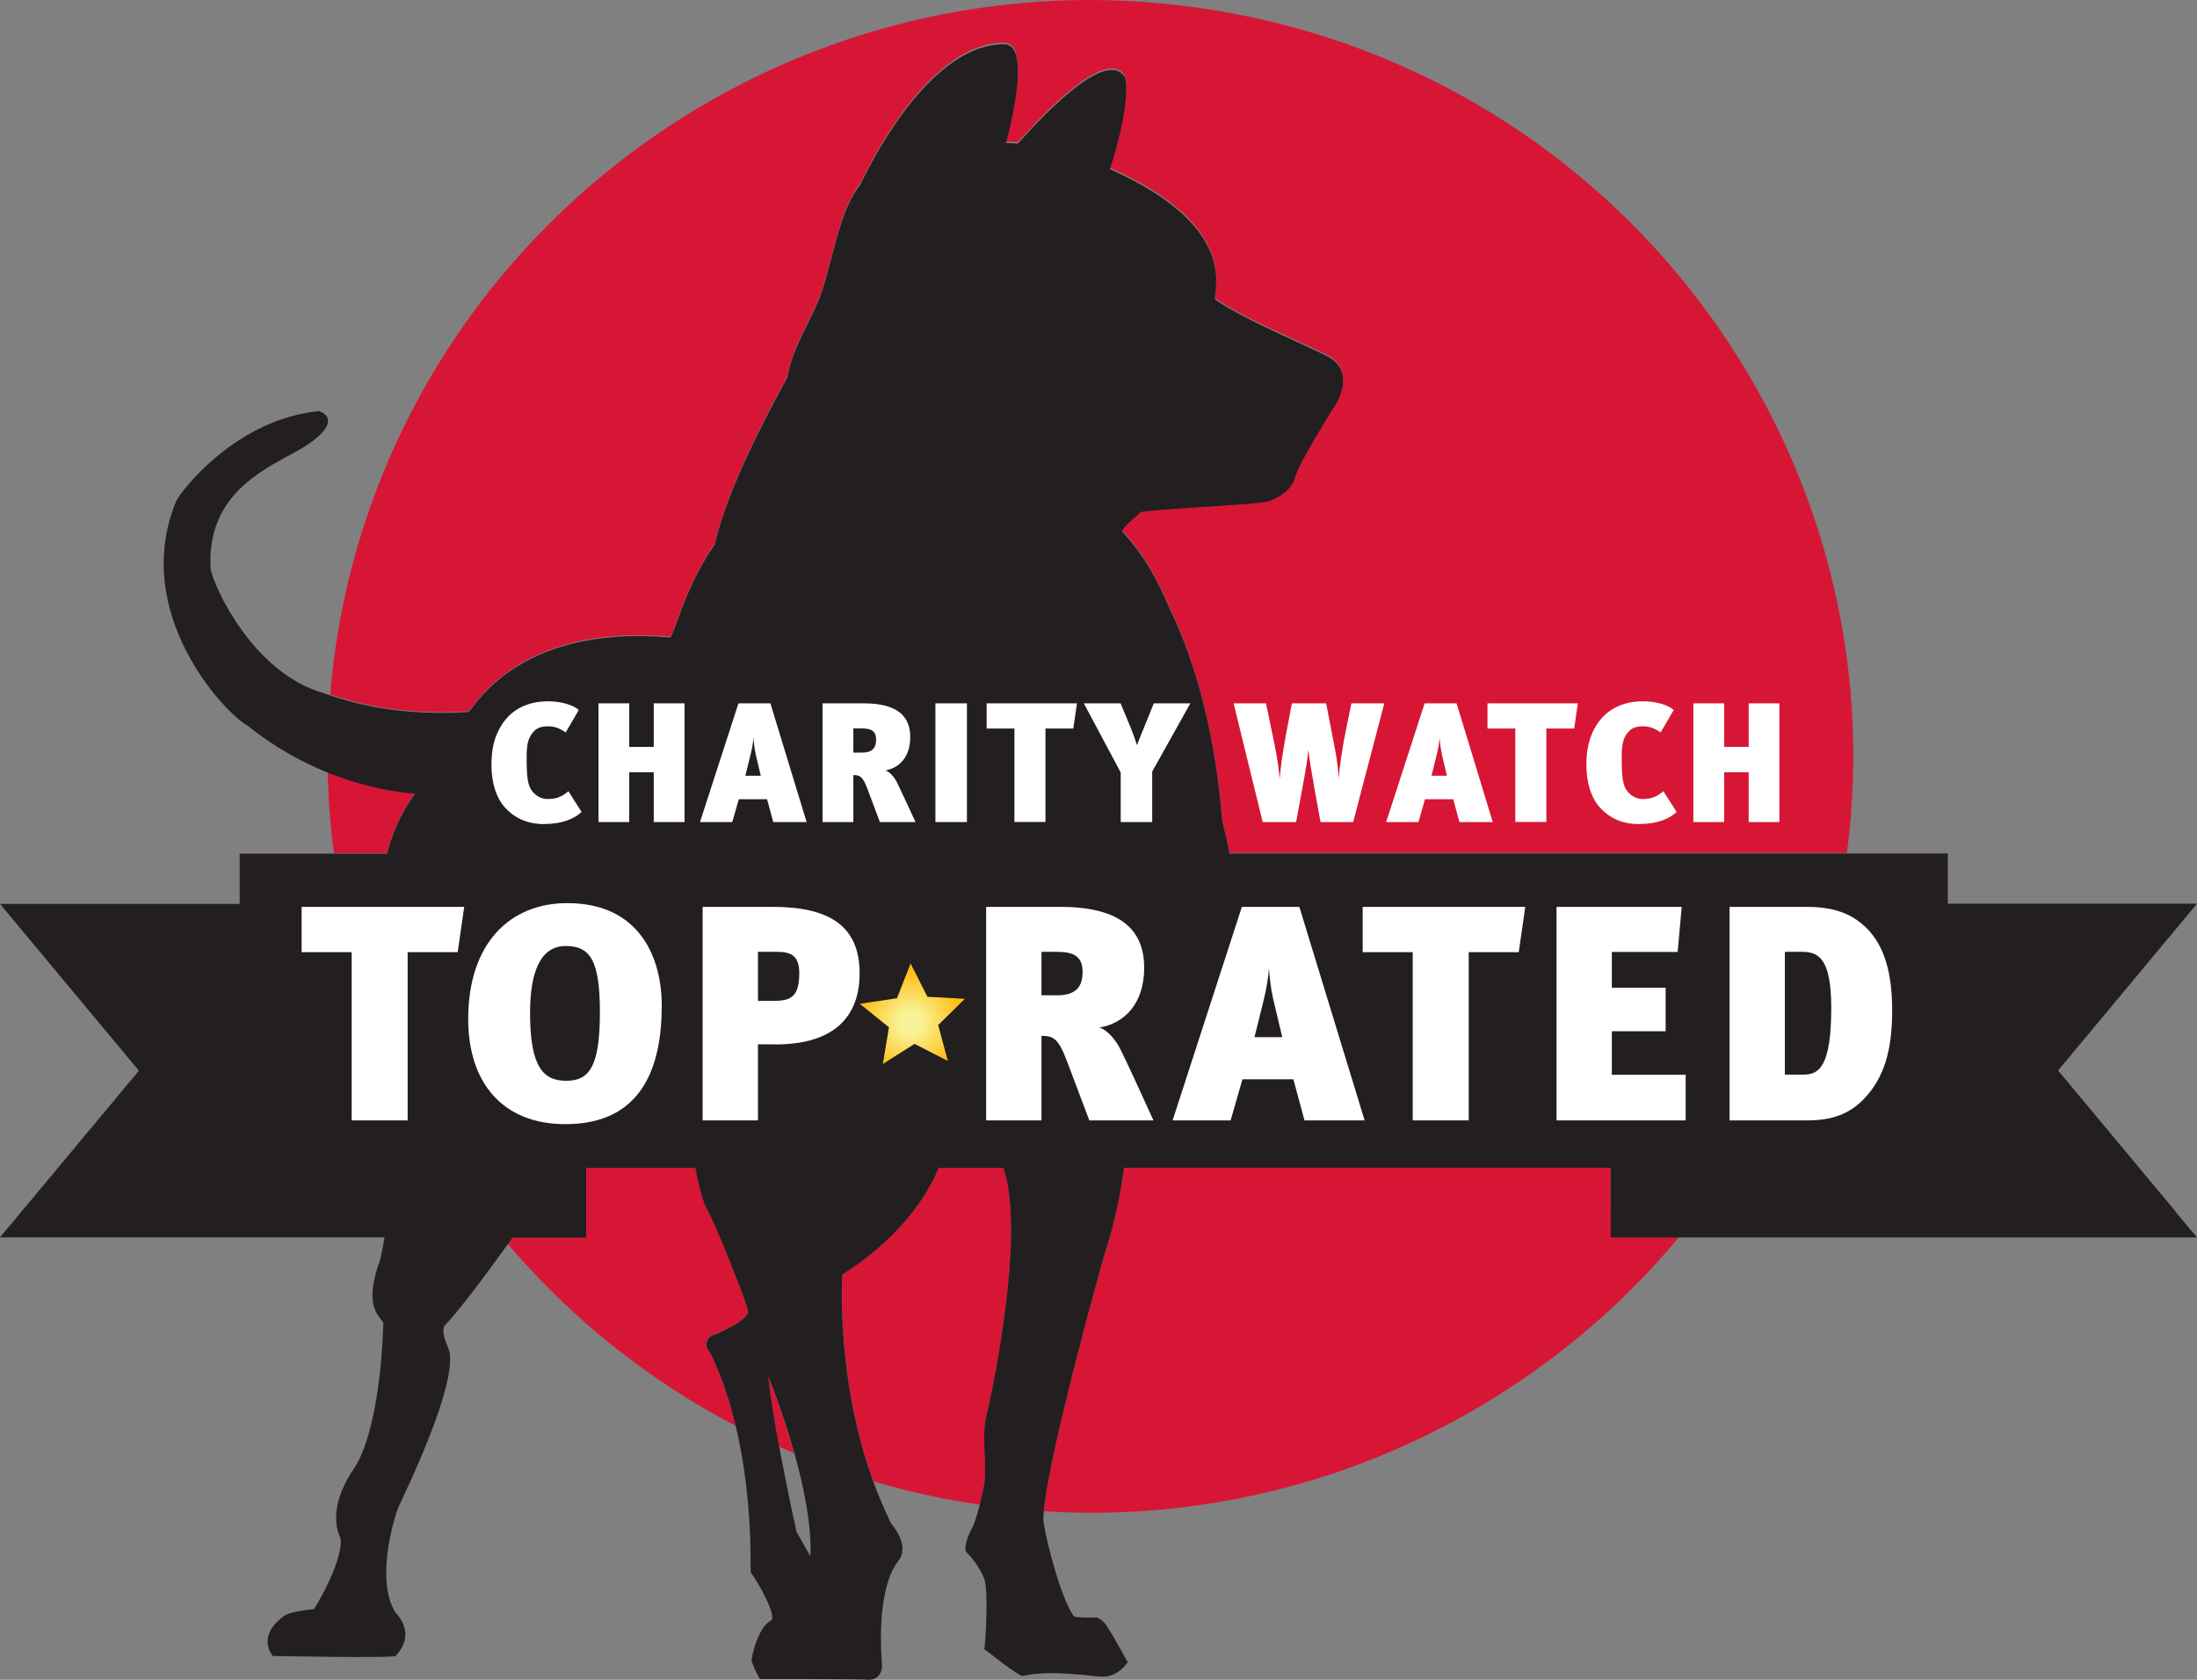
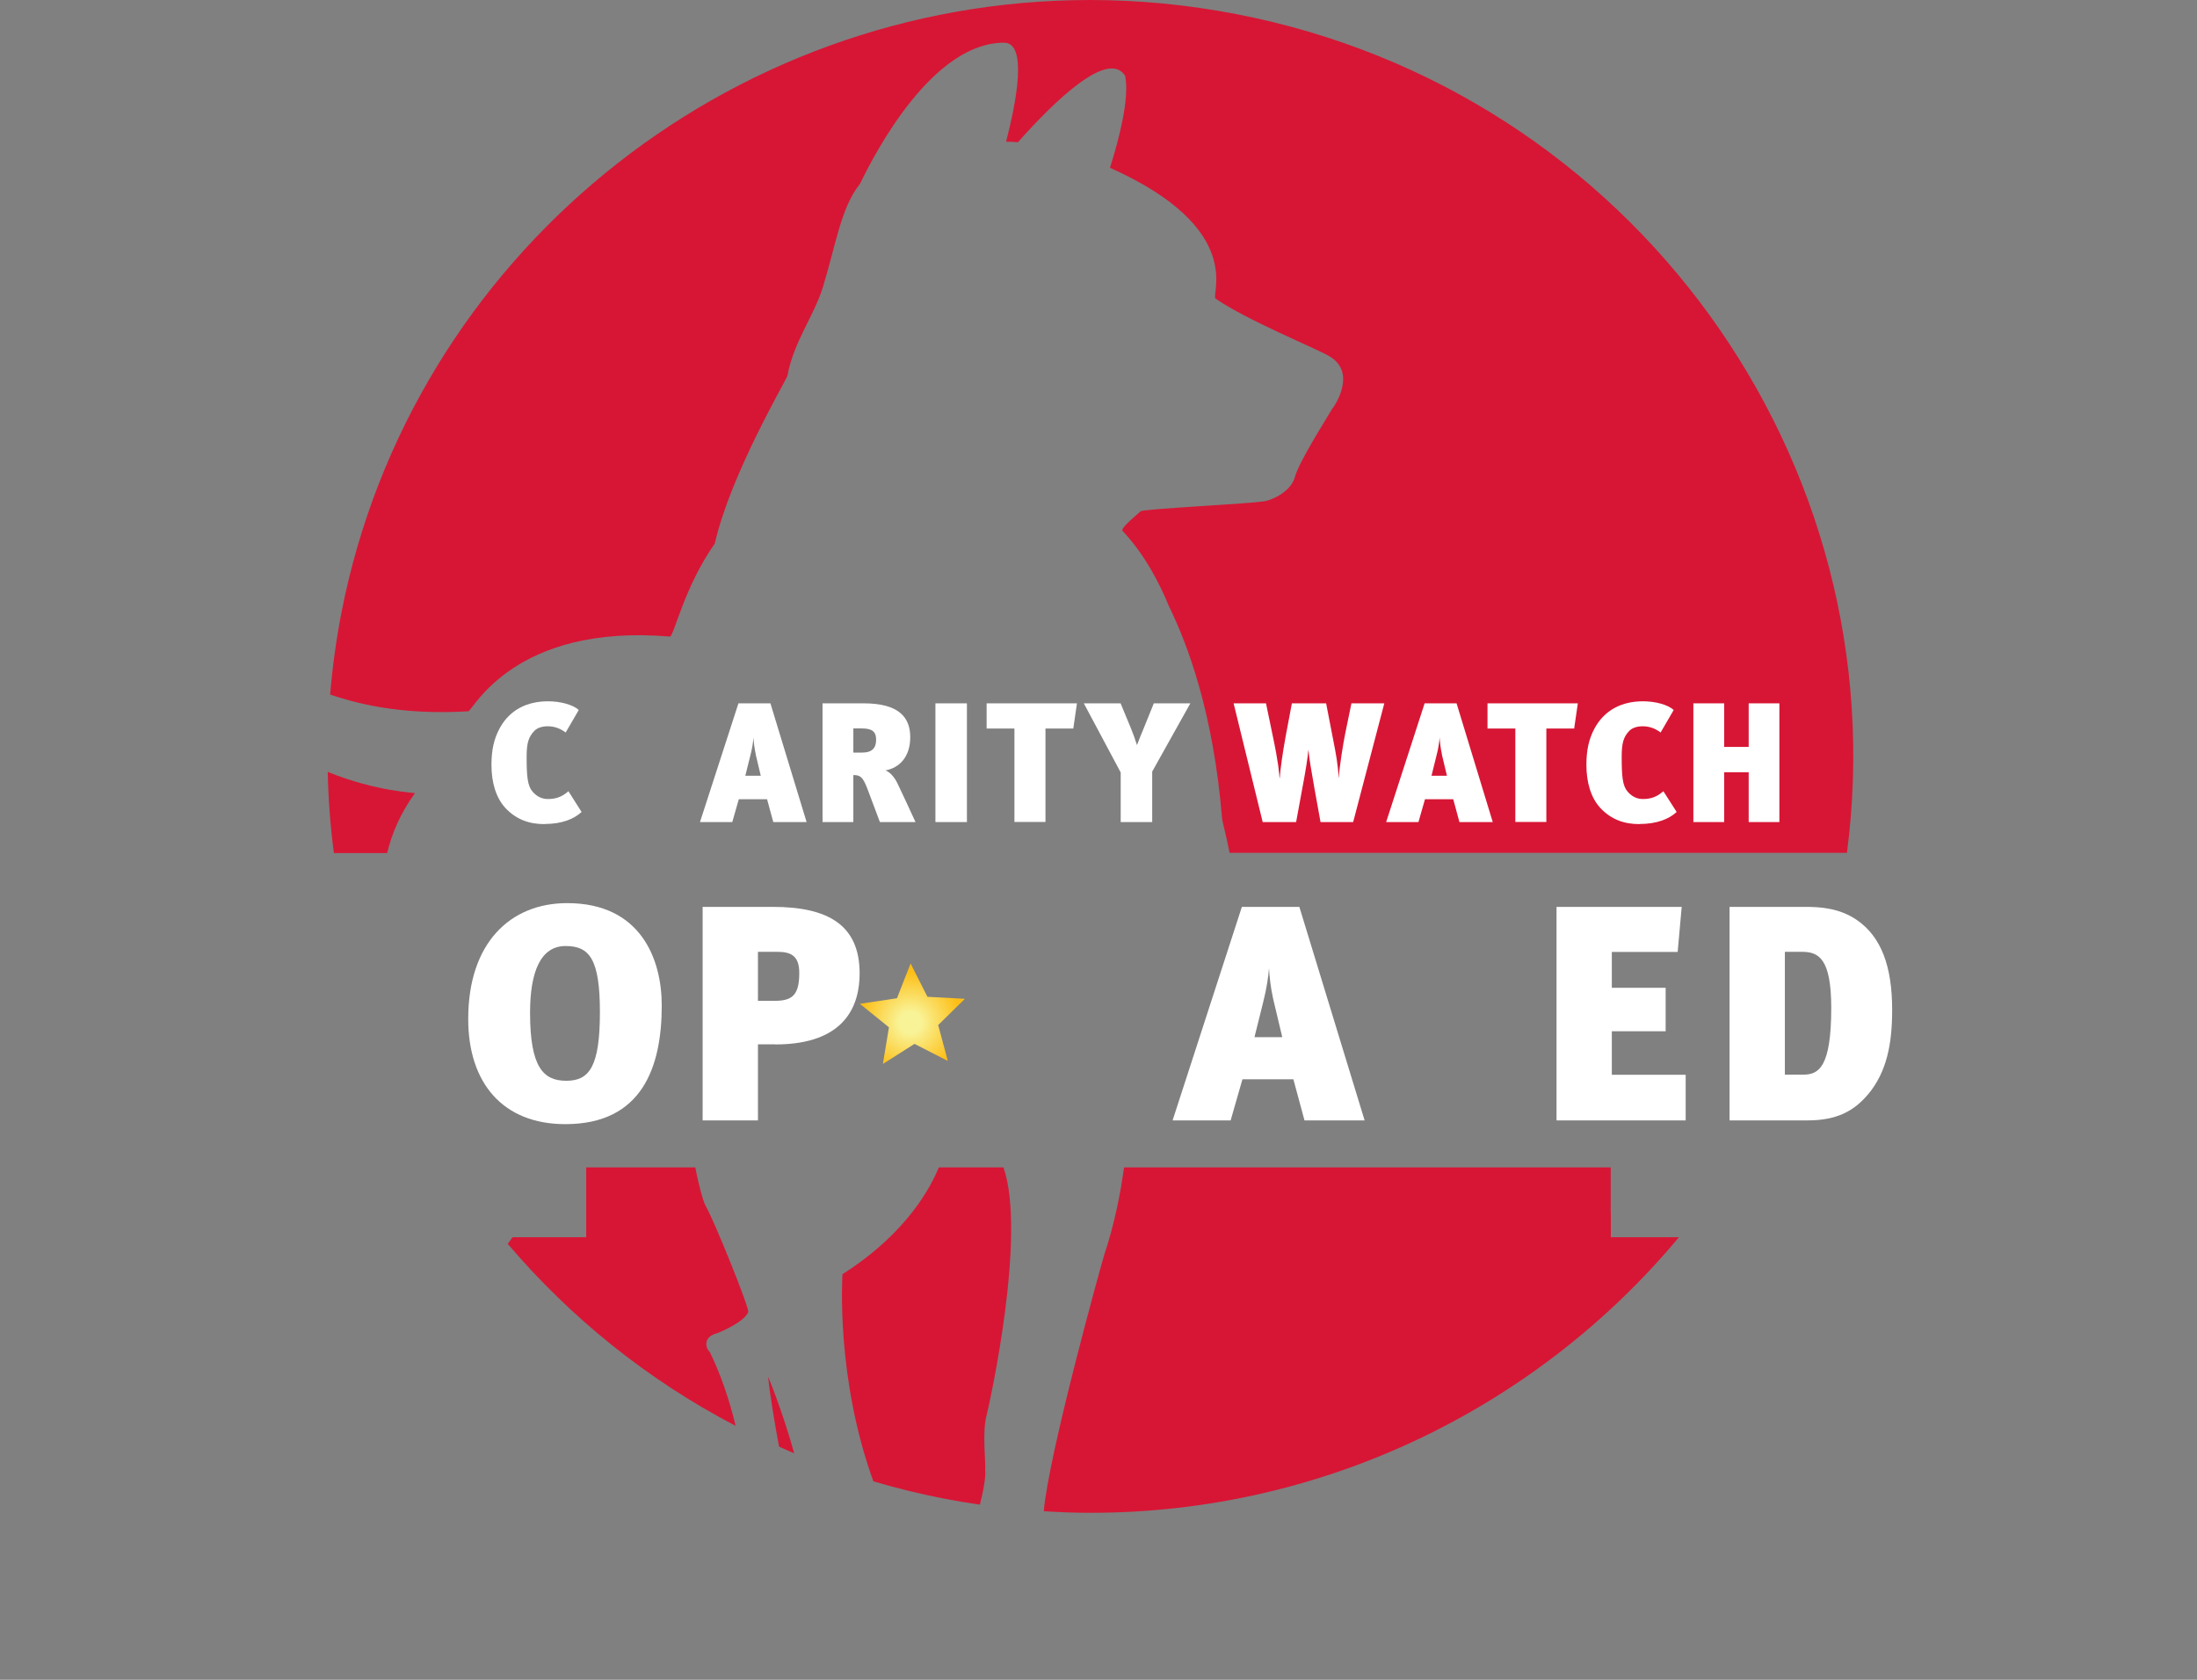
<svg xmlns="http://www.w3.org/2000/svg" width="102" height="78" viewBox="0 0 102 78" fill="none">
  <rect x="0" y="0" width="102" height="78" fill="#808080" stroke="none" />
  <g clip-path="url(#clip0_2104_2629)">
    <path d="M19.262 36.834C19.262 36.797 17.523 36.776 15.216 35.843C15.242 37.113 15.338 38.368 15.503 39.611H17.975C18.188 38.715 18.586 37.767 19.262 36.834Z" fill="#D71635" />
    <path d="M21.744 33.028C21.967 32.97 23.887 28.943 31.111 29.56C31.303 29.465 31.776 27.251 33.185 25.238C33.919 22.017 36.492 17.674 36.561 17.442C36.832 15.903 37.794 14.664 38.203 13.336C38.794 11.422 39.038 9.635 39.926 8.539C40.724 6.879 43.355 1.982 46.614 1.982C47.72 1.982 47.183 4.749 46.71 6.578C46.891 6.578 47.077 6.589 47.257 6.605C48.974 4.675 51.457 2.272 52.239 3.526C52.441 4.559 51.973 6.404 51.532 7.791C57.906 10.637 56.178 13.72 56.439 13.868C57.858 14.854 61.112 16.187 61.686 16.524C62.989 17.247 62.032 18.765 61.84 18.997C61.649 19.339 60.309 21.427 60.118 22.149C59.926 22.871 58.932 23.287 58.587 23.287C57.938 23.398 53.073 23.63 52.956 23.741C52.84 23.857 51.994 24.526 52.117 24.652C53.164 25.765 53.834 27.093 54.27 28.147C55.168 29.987 56.338 33.149 56.736 37.998C56.736 38.099 56.912 38.715 57.087 39.601H85.748C88.13 21.411 75.822 4.212 57.396 0.654C55.152 0.221 52.871 0 50.607 0C33.711 0 19.091 11.949 15.859 28.411C15.609 29.697 15.434 30.978 15.327 32.253C16.358 32.596 18.453 33.228 21.744 33.028Z" fill="#D71635" />
    <path d="M35.662 63.942C35.753 64.817 35.955 66.008 36.167 67.173C36.401 67.279 36.635 67.384 36.874 67.484C36.295 65.413 35.599 63.758 35.662 63.942Z" fill="#D71635" />
    <path d="M45.737 68.227C45.774 67.964 45.588 66.435 45.811 65.692C45.944 65.16 47.677 57.337 46.587 54.206H43.589C43.243 55.029 42.185 57.211 39.112 59.166C39.112 59.267 38.794 63.947 40.548 68.786C41.627 69.102 42.728 69.376 43.855 69.593C44.397 69.698 44.945 69.788 45.492 69.867C45.646 69.271 45.779 68.586 45.737 68.227Z" fill="#D71635" />
    <path d="M74.78 56.289V54.206H52.186C52.026 55.377 51.761 56.779 51.266 58.27C51.106 58.792 48.688 67.516 48.459 70.172C49.187 70.22 49.916 70.246 50.644 70.246C61.489 70.246 71.388 65.323 77.949 57.448H74.786V56.294L74.78 56.289Z" fill="#D71635" />
    <path d="M33.297 61.907C33.488 61.834 34.552 61.38 34.738 60.927C34.812 60.774 33.148 56.642 32.749 55.972C32.638 55.746 32.436 55.039 32.282 54.206H27.215V57.448H23.797C23.722 57.554 23.648 57.654 23.573 57.759C26.487 61.185 30.059 64.074 34.153 66.209C33.876 65.054 33.488 63.873 32.951 62.772C32.797 62.661 32.574 62.092 33.292 61.907H33.297Z" fill="#D71635" />
-     <path d="M101.038 56.293L100.809 56.019L95.551 49.706L100.9 43.283L101.032 43.125L102 41.961H90.432V39.629H57.087C56.917 38.744 56.736 38.128 56.736 38.028C56.338 33.185 55.168 30.026 54.27 28.188C53.834 27.135 53.158 25.808 52.116 24.697C51.999 24.571 52.845 23.902 52.956 23.787C53.073 23.676 57.938 23.444 58.587 23.334C58.932 23.334 59.926 22.918 60.118 22.197C60.309 21.475 61.649 19.39 61.84 19.048C62.032 18.822 62.988 17.3 61.686 16.579C61.112 16.237 57.858 14.91 56.439 13.925C56.173 13.778 57.901 10.698 51.532 7.855C51.973 6.47 52.441 4.627 52.239 3.595C51.457 2.342 48.974 4.743 47.257 6.67C47.077 6.654 46.89 6.644 46.71 6.644C47.183 4.812 47.715 2.053 46.614 2.053C43.355 2.053 40.723 6.944 39.926 8.602C39.038 9.697 38.794 11.482 38.203 13.393C37.794 14.72 36.832 15.958 36.561 17.495C36.492 17.727 33.919 22.06 33.185 25.282C31.776 27.293 31.303 29.504 31.111 29.599C23.887 28.983 21.967 33.006 21.744 33.063C18.453 33.264 16.353 32.632 15.327 32.289C15.189 32.242 15.072 32.205 14.971 32.168C11.755 31.221 9.947 27.304 9.777 26.414C9.554 22.502 12.993 21.549 14.349 20.601C15.705 19.648 15.194 19.206 14.801 19.09C10.962 19.48 8.48 22.723 8.198 23.229C5.997 28.483 10.511 33.179 11.473 33.679C12.77 34.722 14.062 35.412 15.216 35.875C17.528 36.807 19.261 36.828 19.261 36.865C18.586 37.797 18.193 38.739 17.975 39.639H11.127V41.972H0L0.968 43.135L1.196 43.409L6.449 49.717L1.186 56.035H1.175L0.962 56.303L0 57.456H17.852C17.746 58.077 17.661 58.478 17.629 58.556C16.784 60.905 17.799 61.184 17.799 61.463C17.629 66.328 16.614 67.949 16.444 68.17C15.088 70.182 15.768 71.303 15.822 71.472C15.88 72.646 14.583 74.715 14.583 74.715C14.583 74.715 13.397 74.825 13.169 75.052C11.871 76.005 12.664 76.894 12.664 76.894C12.664 76.894 18.14 77.005 18.363 76.894C19.267 75.947 18.586 75.104 18.363 74.883C17.347 73.262 18.421 70.018 18.586 69.797C21.409 63.816 20.904 62.811 20.787 62.532C20.564 62.026 20.564 61.805 20.617 61.584C21.234 60.952 22.377 59.436 23.573 57.777C23.647 57.672 23.722 57.572 23.796 57.467H27.215V54.229H32.281C32.435 55.061 32.637 55.766 32.749 55.992C33.148 56.666 34.812 60.794 34.737 60.942C34.546 61.394 33.483 61.842 33.297 61.921C32.579 62.11 32.802 62.674 32.956 62.784C33.498 63.885 33.881 65.064 34.158 66.217C34.987 69.687 34.822 72.919 34.854 73.009C35.269 73.572 36.066 75.057 35.8 75.241C35.163 75.578 34.897 76.958 34.897 77.068C34.897 77.289 35.274 77.963 35.274 77.963C35.274 77.963 40.24 77.963 40.351 78C40.878 78 40.952 77.479 40.952 77.405C40.649 73.346 41.744 72.488 41.781 72.377C42.159 71.703 41.521 70.924 41.367 70.734C41.053 70.092 40.782 69.439 40.543 68.792C38.788 63.958 39.107 59.278 39.107 59.183C42.18 57.23 43.238 55.05 43.584 54.229H46.582C47.672 57.356 45.939 65.169 45.806 65.701C45.583 66.449 45.769 67.976 45.731 68.234C45.774 68.592 45.641 69.276 45.487 69.871C45.354 70.392 45.2 70.85 45.131 70.956C44.982 71.177 44.716 71.924 44.865 72.072C45.014 72.224 45.466 72.704 45.694 73.304C45.917 73.899 45.731 76.584 45.694 76.584C45.806 76.621 47.31 77.889 47.502 77.816C48.783 77.521 50.888 77.853 51.074 77.853C51.904 77.926 52.356 77.179 52.356 77.179C52.356 77.179 51.574 75.768 51.473 75.647C51.276 75.241 50.926 75.104 50.926 75.104C50.926 75.104 49.974 75.136 49.852 75.046C49.278 74.236 48.613 71.756 48.443 70.64C48.438 70.519 48.443 70.361 48.459 70.171C48.687 67.523 51.106 58.809 51.266 58.283C51.76 56.798 52.026 55.392 52.186 54.223H74.78V57.461H102L101.038 56.308V56.293ZM37.619 72.256L36.981 71.129C36.981 71.129 36.55 69.192 36.173 67.165C35.955 66.001 35.758 64.811 35.668 63.937C35.609 63.758 36.3 65.406 36.88 67.475C37.316 69.029 37.688 70.819 37.624 72.256H37.619Z" fill="#231F20" />
-     <path d="M21.249 44.213H18.926V52.025H16.326V44.213H14.003V42.11H21.552L21.249 44.213Z" fill="white" />
    <path d="M21.738 47.312C21.738 43.786 23.689 41.936 26.332 41.936C29.734 41.936 30.723 44.514 30.723 46.691C30.723 49.537 29.819 52.199 26.247 52.199C23.349 52.199 21.738 50.291 21.738 47.318V47.312ZM27.852 47.001C27.852 44.524 27.363 43.928 26.257 43.928C25.093 43.928 24.609 45.136 24.609 47.028C24.609 49.558 25.226 50.185 26.289 50.185C27.352 50.185 27.852 49.547 27.852 46.996V47.001Z" fill="white" />
    <path d="M35.992 48.493H35.189V52.025H32.621V42.11H35.88C38.421 42.11 39.91 42.937 39.91 45.199C39.91 46.664 39.267 48.498 35.992 48.498V48.493ZM35.189 44.197V46.474H35.933C36.736 46.474 37.108 46.263 37.108 45.178C37.108 44.355 36.693 44.197 36.077 44.197H35.189Z" fill="white" />
-     <path d="M50.574 52.025L49.527 49.252C49.139 48.23 48.91 48.098 48.352 48.098V52.025H45.784V42.11H49.229C52.169 42.11 53.121 43.291 53.121 44.94C53.121 46.59 52.217 47.518 51.042 47.713C51.388 47.813 51.802 48.266 52.047 48.783C52.377 49.452 53.222 51.287 53.551 52.025H50.58H50.574ZM48.352 44.197V46.216H49.086C49.963 46.216 50.261 45.805 50.261 45.135C50.261 44.424 49.873 44.197 49.07 44.197H48.352Z" fill="white" />
    <path d="M60.564 52.025L60.048 50.117H57.682L57.135 52.025H54.44L57.656 42.11H60.325L63.355 52.025H60.569H60.564ZM59.102 46.348C59.001 45.905 58.932 45.325 58.916 44.956C58.889 45.325 58.815 45.868 58.645 46.538L58.241 48.161H59.532L59.102 46.353V46.348Z" fill="white" />
-     <path d="M70.511 44.213H68.188V52.025H65.588V44.213H63.265V42.11H70.814L70.511 44.213Z" fill="white" />
    <path d="M72.265 52.025V42.11H78.076L77.889 44.202H74.832V45.868H77.331V47.887H74.832V49.906H78.261V52.025H72.265Z" fill="white" />
    <path d="M86.715 50.828C86.082 51.582 85.279 52.025 83.929 52.025H80.298V42.11H83.828C84.519 42.11 85.407 42.168 86.21 42.721C87.342 43.501 87.847 44.872 87.847 46.891C87.847 48.425 87.618 49.763 86.715 50.833V50.828ZM83.658 44.197H82.866V49.9H83.727C84.445 49.9 85.019 49.542 85.019 46.801C85.019 44.498 84.429 44.197 83.658 44.197Z" fill="white" />
    <path d="M41.271 47.703L40.989 49.405L42.457 48.472L44.004 49.263L43.557 47.597L44.796 46.38L43.058 46.285L42.276 44.74L41.643 46.353L39.921 46.611L41.271 47.703Z" fill="url(#paint0_radial_2104_2629)" />
    <path d="M25.274 38.267C24.588 38.267 23.966 38.062 23.455 37.508C23.014 37.023 22.817 36.306 22.817 35.521C22.817 34.836 22.929 34.314 23.2 33.813C23.668 32.954 24.476 32.564 25.449 32.564C26.012 32.564 26.613 32.722 26.869 32.97L26.262 34.014C26.012 33.824 25.736 33.724 25.433 33.724C25.189 33.724 24.955 33.787 24.811 33.934C24.54 34.214 24.45 34.498 24.45 35.142C24.45 36.053 24.492 36.486 24.721 36.754C24.901 36.965 25.135 37.102 25.433 37.102C25.789 37.102 26.076 37.018 26.39 36.739L27.001 37.703C26.651 38.03 26.087 38.262 25.274 38.262V38.267Z" fill="white" />
-     <path d="M30.351 38.172V35.858H29.213V38.172H27.788V32.659H29.213V34.683H30.351V32.659H31.781V38.172H30.351Z" fill="white" />
    <path d="M35.901 38.172L35.613 37.113H34.3L33.997 38.172H32.498L34.284 32.659H35.768L37.448 38.172H35.901ZM35.087 35.02C35.029 34.772 34.991 34.451 34.981 34.245C34.965 34.451 34.928 34.751 34.827 35.12L34.603 36.022H35.321L35.082 35.02H35.087Z" fill="white" />
    <path d="M40.851 38.172L40.272 36.628C40.053 36.059 39.931 35.99 39.618 35.99V38.172H38.188V32.659H40.101C41.733 32.659 42.26 33.312 42.26 34.229C42.26 35.147 41.755 35.658 41.106 35.774C41.298 35.832 41.526 36.08 41.664 36.37C41.845 36.744 42.318 37.761 42.504 38.172H40.851ZM39.618 33.824V34.946H40.022C40.505 34.946 40.676 34.72 40.676 34.345C40.676 33.95 40.458 33.824 40.011 33.824H39.612H39.618Z" fill="white" />
    <path d="M43.429 38.172V32.659H44.891V38.172H43.429Z" fill="white" />
    <path d="M49.83 33.829H48.538V38.167H47.097V33.829H45.806V32.659H50L49.83 33.829Z" fill="white" />
    <path d="M53.493 35.837V38.172H52.031V35.869L50.319 32.659H52.026L52.51 33.829C52.627 34.119 52.675 34.256 52.786 34.598C52.892 34.335 52.983 34.082 53.084 33.855L53.568 32.659H55.264L53.488 35.837H53.493Z" fill="white" />
    <path d="M62.828 38.172H61.308L61.02 36.575C60.904 35.911 60.776 35.194 60.749 34.846H60.739C60.723 35.12 60.606 35.858 60.468 36.575L60.175 38.172H58.623L57.273 32.659H58.777L59.085 34.145C59.351 35.389 59.394 35.927 59.404 36.127H59.415C59.447 35.684 59.543 34.999 59.691 34.182L59.978 32.659H61.568L61.924 34.498C62.004 34.915 62.116 35.447 62.148 36.122H62.153C62.185 35.632 62.35 34.567 62.461 34.029L62.743 32.659H64.269L62.823 38.172H62.828Z" fill="white" />
    <path d="M67.757 38.172L67.47 37.113H66.157L65.854 38.172H64.355L66.141 32.659H67.624L69.304 38.172H67.757ZM66.944 35.02C66.885 34.772 66.848 34.451 66.837 34.245C66.821 34.451 66.784 34.751 66.683 35.12L66.46 36.022H67.177L66.938 35.02H66.944Z" fill="white" />
    <path d="M73.084 33.829H71.792V38.167H70.352V33.829H69.06V32.659H73.254L73.084 33.829Z" fill="white" />
    <path d="M76.109 38.267C75.423 38.267 74.801 38.062 74.29 37.508C73.849 37.023 73.652 36.306 73.652 35.521C73.652 34.836 73.764 34.314 74.035 33.813C74.508 32.954 75.311 32.564 76.284 32.564C76.847 32.564 77.448 32.722 77.703 32.97L77.097 34.014C76.853 33.824 76.571 33.724 76.268 33.724C76.023 33.724 75.79 33.787 75.646 33.934C75.375 34.214 75.29 34.498 75.29 35.142C75.29 36.053 75.332 36.486 75.561 36.754C75.742 36.965 75.976 37.102 76.268 37.102C76.624 37.102 76.911 37.018 77.225 36.739L77.842 37.703C77.491 38.03 76.922 38.262 76.114 38.262L76.109 38.267Z" fill="white" />
    <path d="M81.186 38.172V35.858H80.048V38.172H78.618V32.659H80.048V34.683H81.186V32.659H82.611V38.172H81.186Z" fill="white" />
  </g>
  <defs>
    <radialGradient id="paint0_radial_2104_2629" cx="0" cy="0" r="1" gradientUnits="userSpaceOnUse" gradientTransform="translate(42.266 47.483) rotate(33.145) scale(2.376 2.368)">
      <stop offset="0.21" stop-color="#F9F397" />
      <stop offset="1" stop-color="#FDBE15" />
    </radialGradient>
    <clipPath id="clip0_2104_2629">
      <rect width="102" height="78" fill="white" />
    </clipPath>
  </defs>
</svg>